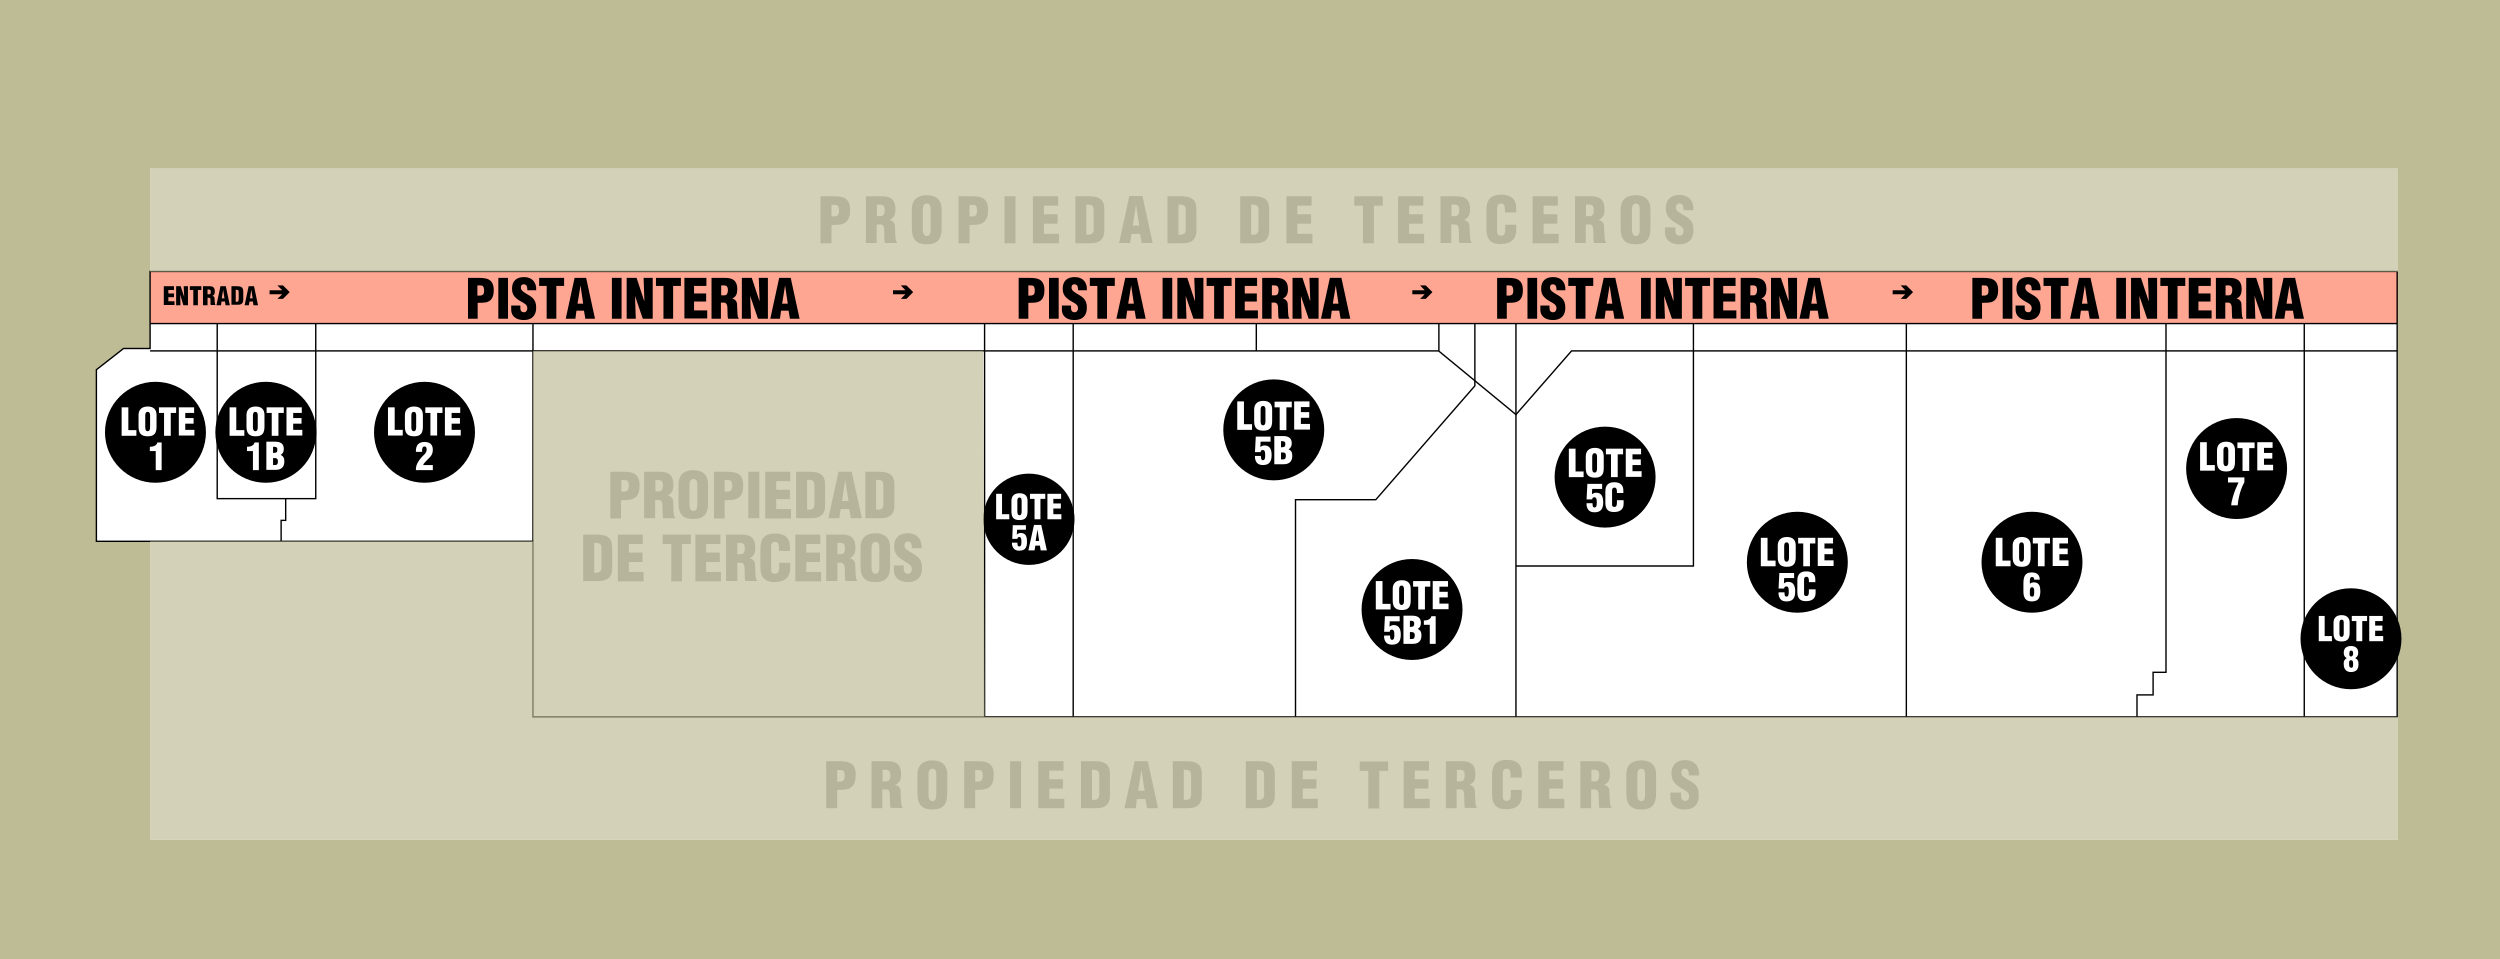
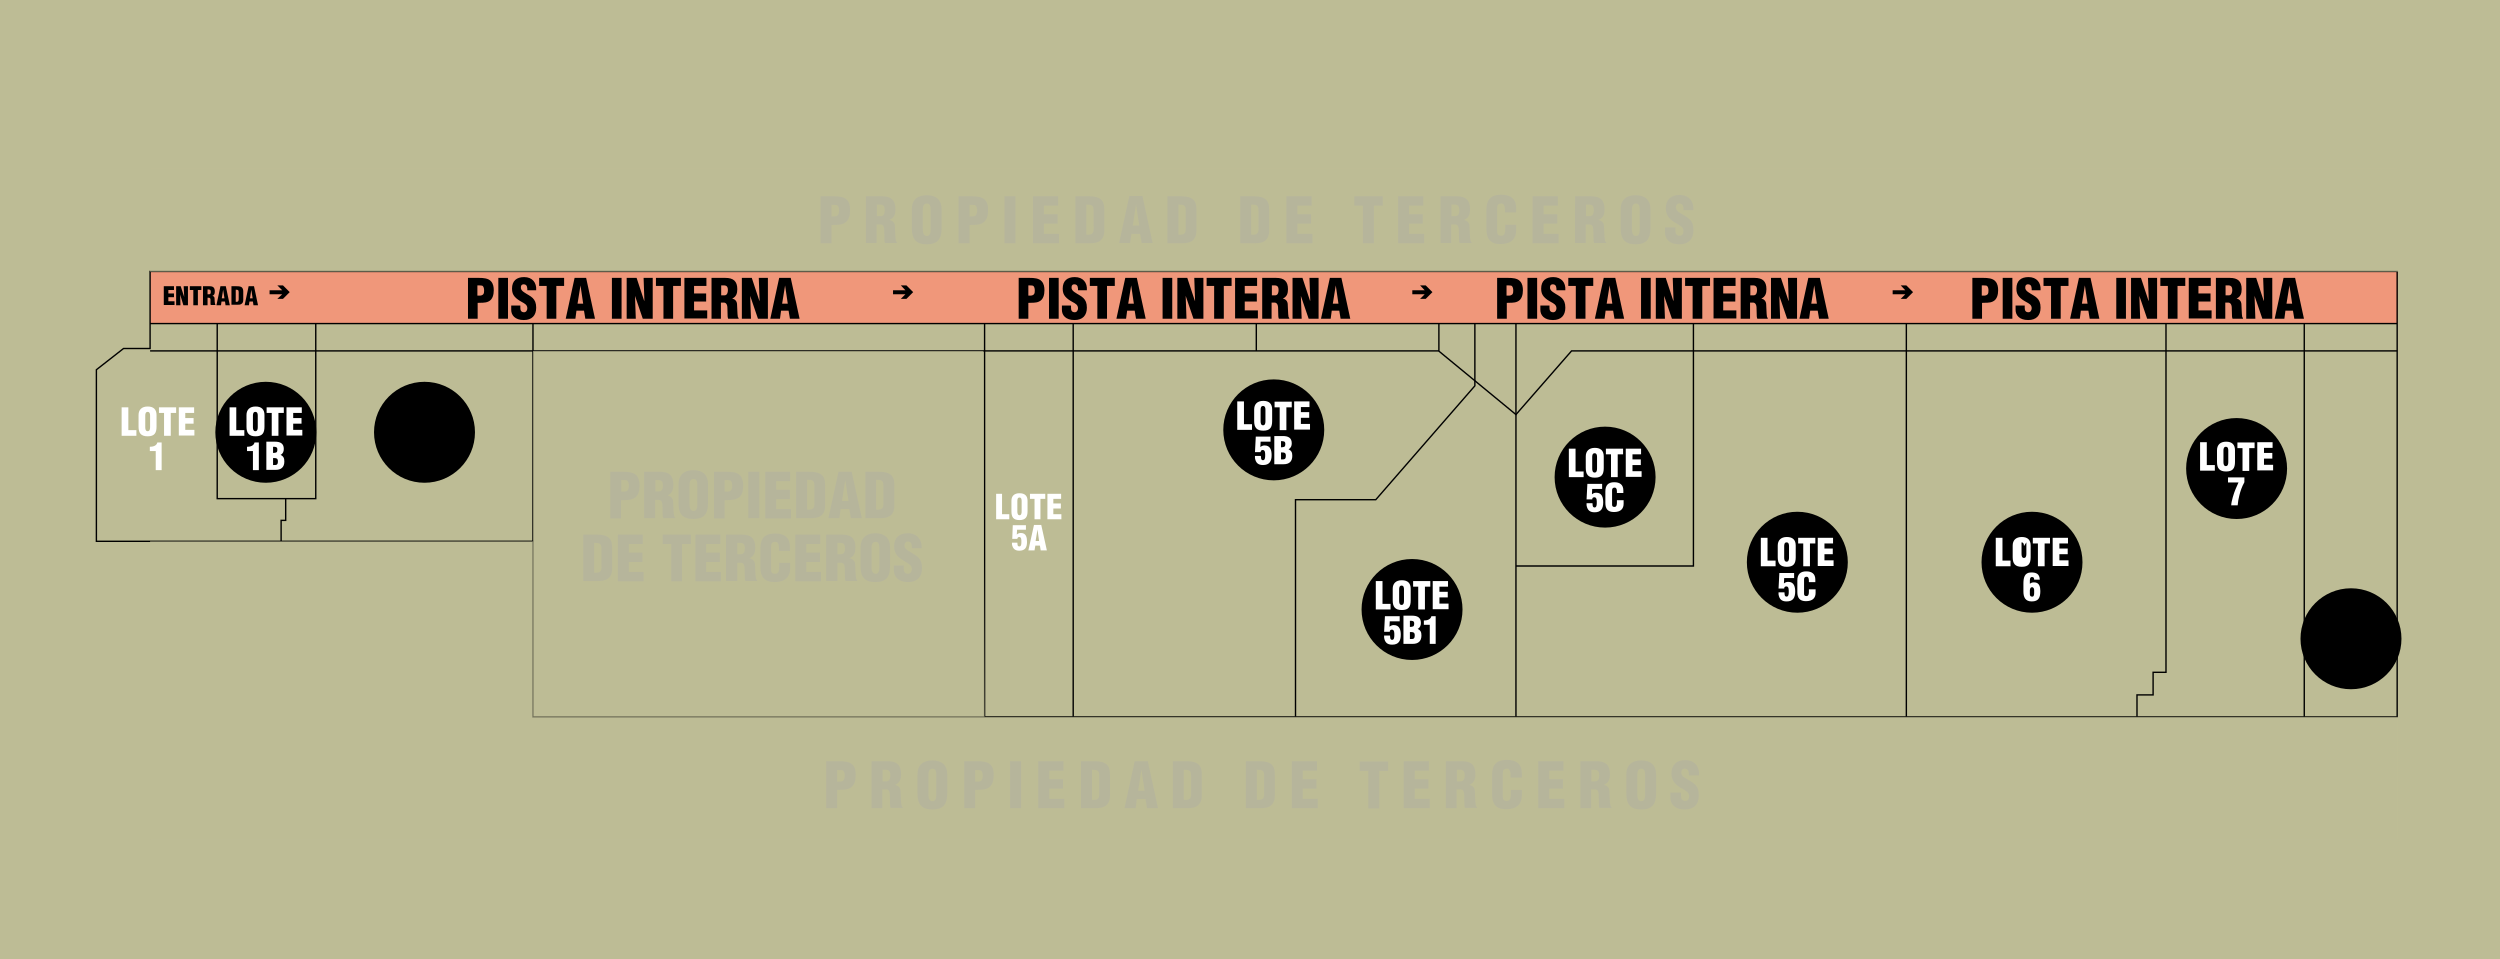
<svg xmlns="http://www.w3.org/2000/svg" xml:space="preserve" id="Capa_1" x="0" y="0" style="enable-background:new 0 0 931.1 357.2" version="1.1" viewBox="0 0 931.1 357.2">
  <style>.st1{fill:#fff}.st4{fill:none;stroke:#000;stroke-width:.525;stroke-miterlimit:10}.st5{opacity:.67;fill:#bdbc95}</style>
  <path d="M0 0h931.1v357.2H0z" style="fill:#bdbc95" />
-   <path d="M55.9 62.8v67H46l-10.1 7.9v63.9h20v111.2h837.2v-250z" class="st1" />
  <path d="M55.9 101.1h837.2v19.3H55.9z" style="opacity:.77;fill:#ff8c72" />
  <path d="M305.6 90.5V73.1h4.9c1.6 0 3.9.1 5 1.4 1 1.1 1.1 2.4 1.1 3.8 0 1.9-.4 4-2.3 4.9-1.4.7-3.1.5-4.6.6v6.8h-4.1zm4.1-9.9c.8 0 1.7.1 2.3-.4.4-.5.5-1.2.5-1.8 0-.7-.1-1.7-.8-2-.4-.1-1-.1-1.6-.1h-.4v4.3zm16.9 9.9h-4.1V73.1h6c3.4 0 5 1.4 5 4.8 0 1.9-.4 3.2-2.2 4 1.1.3 2 1 2 2.3.1 1.4.1 4.4.4 5.5.1.2.2.4.4.6v.2h-4.5c-.1-.3-.2-.7-.2-1-.1-1.5 0-3-.1-4.1-.1-1.1-.4-1.8-1.4-1.8h-1.4v6.9zm0-10h1.4c1.2 0 1.5-1.1 1.5-2.2 0-2.1-.9-2.2-2.9-2.1v4.3zm24.1 4.5c0 3.9-1.4 6-5.5 6s-5.6-2-5.6-6v-7.1c0-3.4 2-5.2 5.6-5.2 3.6 0 5.5 1.9 5.5 5.2V85zm-4.1-6.8c0-1.1-.1-2.4-1.4-2.4-1.3 0-1.5 1.3-1.5 2.4v7.2c0 1 .2 2.5 1.5 2.5s1.4-1.5 1.4-2.5v-7.2zM357 90.5V73.1h4.9c1.6 0 3.9.1 5 1.4 1 1.1 1.1 2.4 1.1 3.8 0 1.9-.4 4-2.3 4.9-1.4.7-3.1.5-4.6.6v6.8H357zm4.1-9.9c.8 0 1.7.1 2.3-.4.4-.5.5-1.2.5-1.8 0-.7-.1-1.7-.8-2-.4-.1-1-.1-1.6-.1h-.4v4.3zm13 9.9V73.1h4.1v17.5h-4.1zm10.6 0V73.1h9.4v3.5h-5.3v3.2h5.1v3.5h-5.1v3.8h5.6v3.5h-9.7zm15.8 0V73.1h4.4c1.5 0 3.3 0 4.6.8 1.6.9 1.8 2.6 1.8 4.3V86c0 1.7-.6 3-1.7 3.8-1.1.7-2.4.8-3.6.8h-5.5zm4.1-3.1c2.7.2 2.8-.9 2.7-3.3v-5.7c0-2-.7-2.2-2.7-2.2v11.2zm12.2 3.1 3.8-17.5h4.9l3.8 17.5h-4.1l-.6-3.4h-3.2l-.5 3.4h-4.1zm6.3-14.3-1.2 7.8h2.4l-1.2-7.8zm11.7 14.3V73.1h4.4c1.5 0 3.3 0 4.6.8 1.6.9 1.8 2.6 1.8 4.3V86c0 1.7-.6 3-1.7 3.8-1.1.7-2.4.8-3.6.8h-5.5zm4.1-3.1c2.7.2 2.8-.9 2.7-3.3v-5.7c0-2-.7-2.2-2.7-2.2v11.2zm23 3.1V73.1h4.4c1.5 0 3.3 0 4.6.8 1.6.9 1.8 2.6 1.8 4.3V86c0 1.7-.6 3-1.7 3.8-1.1.7-2.4.8-3.6.8h-5.5zm4.1-3.1c2.7.2 2.8-.9 2.7-3.3v-5.7c0-2-.7-2.2-2.7-2.2v11.2zm13.1 3.1V73.1h9.4v3.5h-5.3v3.2h5.1v3.5h-5.1v3.8h5.6v3.5h-9.7zm25.2-17.4H515v3.5h-3.3v14h-4.1v-14h-3.2v-3.5zm16.4 17.4V73.1h9.4v3.5h-5.3v3.2h5.1v3.5h-5.1v3.8h5.6v3.5h-9.7zm19.9 0h-4.1V73.1h6c3.4 0 5 1.4 5 4.8 0 1.9-.4 3.2-2.2 4 1.1.3 2 1 2 2.3.1 1.4.1 4.4.4 5.5.1.2.2.4.4.6v.2h-4.5c-.1-.3-.2-.7-.2-1-.1-1.5 0-3-.1-4.1-.1-1.1-.4-1.8-1.4-1.8h-1.4v6.9zm0-10h1.4c1.2 0 1.5-1.1 1.5-2.2 0-2.1-.9-2.2-2.9-2.1v4.3zm19.9-1.3v-1.1c0-1.5-.5-2.3-1.3-2.3-1.3 0-1.6.7-1.6 1.8v8.6c0 1 .4 1.6 1.5 1.6 1.4 0 1.5-1.4 1.5-2.5v-1.6h4.1v2.1c0 3-1.7 5.1-5.9 5.1-3.8 0-5.2-2-5.2-5.6v-7.2c0-3.8 1.7-5.6 5.5-5.6 3.5 0 5.6 1.5 5.6 5.1v1.5h-4.2zm10.3 11.3V73.1h9.4v3.5h-5.3v3.2h5.1v3.5h-5.1v3.8h5.6v3.5h-9.7zm19.9 0h-4.1V73.1h6c3.4 0 5 1.4 5 4.8 0 1.9-.4 3.2-2.2 4 1.1.3 2 1 2 2.3.1 1.4.1 4.4.4 5.5.1.2.2.4.4.6v.2h-4.5c-.1-.3-.2-.7-.2-1-.1-1.5 0-3-.1-4.1-.1-1.1-.4-1.8-1.4-1.8h-1.4v6.9zm0-10h1.4c1.2 0 1.5-1.1 1.5-2.2 0-2.1-.9-2.2-2.9-2.1v4.3zm24 4.5c0 3.9-1.4 6-5.5 6s-5.6-2-5.6-6v-7.1c0-3.4 2-5.2 5.6-5.2 3.6 0 5.5 1.9 5.5 5.2V85zm-4-6.8c0-1.1-.1-2.4-1.4-2.4-1.3 0-1.5 1.3-1.5 2.4v7.2c0 1 .2 2.5 1.5 2.5s1.4-1.5 1.4-2.5v-7.2zm13.3 6.5v1.2c0 1 .3 1.9 1.6 1.9 1 0 1.4-.9 1.4-1.7 0-1.5-1.2-2-2.3-2.7-1.3-.7-2.3-1.4-3.1-2.3-.7-.9-1.2-2-1.2-3.5 0-3.3 2-5 5.1-5 3.6 0 5.4 2.4 5.2 5.7H627c0-1 0-2.4-1.4-2.5-.8-.1-1.3.4-1.4 1.2-.1 1 .4 1.6 1.2 2.1 1.5 1 2.9 1.6 3.8 2.5 1 .9 1.5 2 1.5 4.2 0 3.4-1.9 5.2-5.3 5.2-3.7 0-5.3-2.1-5.3-4.4v-1.9h3.9zM307.7 301v-17.5h4.9c1.6 0 3.9.1 5 1.4 1 1.1 1.1 2.4 1.1 3.8 0 1.9-.4 4-2.3 4.9-1.4.7-3.1.5-4.6.6v6.8h-4.1zm4.1-9.9c.8 0 1.7.1 2.3-.4.4-.5.5-1.2.5-1.8 0-.7-.1-1.7-.8-2-.4-.1-1-.1-1.6-.1h-.4v4.3zm16.9 9.9h-4.1v-17.5h6c3.4 0 5 1.4 5 4.8 0 1.9-.4 3.2-2.2 4 1.1.3 2 1 2 2.3.1 1.4.1 4.4.4 5.5.1.2.2.4.4.6v.2h-4.5c-.1-.3-.2-.7-.2-1-.1-1.5 0-3-.1-4.1s-.4-1.8-1.4-1.8h-1.4v7zm0-10h1.4c1.2 0 1.5-1.1 1.5-2.2 0-2.1-.9-2.2-2.9-2.1v4.3zm24.1 4.5c0 3.9-1.4 6-5.5 6s-5.6-2-5.6-6v-7.1c0-3.4 2-5.2 5.6-5.2 3.6 0 5.5 1.9 5.5 5.2v7.1zm-4.1-6.8c0-1.1-.1-2.4-1.4-2.4-1.3 0-1.5 1.3-1.5 2.4v7.2c0 1 .2 2.5 1.5 2.5s1.4-1.5 1.4-2.5v-7.2zm10.4 12.3v-17.5h4.9c1.6 0 3.9.1 5 1.4 1 1.1 1.1 2.4 1.1 3.8 0 1.9-.4 4-2.3 4.9-1.4.7-3.1.5-4.6.6v6.8h-4.1zm4.1-9.9c.8 0 1.7.1 2.3-.4.4-.5.5-1.2.5-1.8 0-.7-.1-1.7-.8-2-.4-.1-1-.1-1.6-.1h-.4v4.3zm13 9.9v-17.5h4.1V301h-4.1zm10.5 0v-17.5h9.4v3.5h-5.3v3.2h5.1v3.5h-5.1v3.8h5.6v3.5h-9.7zm15.9 0v-17.5h4.4c1.5 0 3.3 0 4.6.8 1.6.9 1.8 2.6 1.8 4.3v7.8c0 1.7-.6 3-1.7 3.8-1.1.7-2.4.8-3.6.8h-5.5zm4.1-3.1c2.7.2 2.8-.9 2.7-3.3v-5.7c0-2-.7-2.2-2.7-2.2v11.2zm12.1 3.1 3.8-17.5h4.9l3.8 17.5h-4.1l-.6-3.4h-3.2l-.4 3.4h-4.2zm6.3-14.3-1.2 7.8h2.4l-1.2-7.8zm11.7 14.3v-17.5h4.4c1.5 0 3.3 0 4.6.8 1.6.9 1.8 2.6 1.8 4.3v7.8c0 1.7-.6 3-1.7 3.8-1.1.7-2.4.8-3.6.8h-5.5zm4.1-3.1c2.7.2 2.8-.9 2.7-3.3v-5.7c0-2-.7-2.2-2.7-2.2v11.2zM464 301v-17.5h4.4c1.5 0 3.3 0 4.6.8 1.6.9 1.8 2.6 1.8 4.3v7.8c0 1.7-.6 3-1.7 3.8-1.1.7-2.4.8-3.6.8H464zm4.1-3.1c2.7.2 2.8-.9 2.7-3.3v-5.7c0-2-.7-2.2-2.7-2.2v11.2zm13 3.1v-17.5h9.4v3.5h-5.3v3.2h5.1v3.5h-5.1v3.8h5.6v3.5h-9.7zm25.3-17.4H517v3.5h-3.3v14h-4.1v-14h-3.2v-3.5zm16.4 17.4v-17.5h9.4v3.5h-5.3v3.2h5.1v3.5h-5.1v3.8h5.6v3.5h-9.7zm19.8 0h-4.1v-17.5h6c3.4 0 5 1.4 5 4.8 0 1.9-.4 3.2-2.2 4 1.1.3 2 1 2 2.3.1 1.4.1 4.4.4 5.5.1.2.2.4.4.6v.2h-4.5c-.1-.3-.2-.7-.2-1-.1-1.5 0-3-.1-4.1-.1-1.1-.4-1.8-1.4-1.8h-1.4v7zm0-10h1.4c1.2 0 1.5-1.1 1.5-2.2 0-2.1-.9-2.2-2.9-2.1v4.3zm20-1.3v-1.1c0-1.5-.5-2.3-1.3-2.3-1.3 0-1.6.7-1.6 1.8v8.6c0 1 .4 1.6 1.5 1.6 1.4 0 1.5-1.4 1.5-2.5v-1.6h4.1v2.1c0 3-1.7 5.1-5.9 5.1-3.8 0-5.2-2-5.2-5.6v-7.2c0-3.8 1.7-5.6 5.5-5.6 3.5 0 5.6 1.5 5.6 5.1v1.5h-4.2zm10.3 11.3v-17.5h9.4v3.5H577v3.2h5.1v3.5H577v3.8h5.6v3.5h-9.7zm19.8 0h-4.1v-17.5h6c3.4 0 5 1.4 5 4.8 0 1.9-.4 3.2-2.2 4 1.1.3 2 1 2 2.3.1 1.4.1 4.4.4 5.5.1.2.2.4.4.6v.2h-4.5c-.1-.3-.2-.7-.2-1-.1-1.5 0-3-.1-4.1-.1-1.1-.4-1.8-1.4-1.8h-1.4v7zm0-10h1.4c1.2 0 1.5-1.1 1.5-2.2 0-2.1-.9-2.2-2.9-2.1v4.3zm24.1 4.5c0 3.9-1.4 6-5.5 6s-5.6-2-5.6-6v-7.1c0-3.4 2-5.2 5.6-5.2s5.5 1.9 5.5 5.2v7.1zm-4.1-6.8c0-1.1-.1-2.4-1.4-2.4-1.3 0-1.5 1.3-1.5 2.4v7.2c0 1 .2 2.5 1.5 2.5s1.4-1.5 1.4-2.5v-7.2zm13.4 6.5v1.2c0 1 .3 1.9 1.6 1.9 1 0 1.4-.9 1.4-1.7 0-1.5-1.2-2-2.3-2.7-1.3-.7-2.3-1.4-3.1-2.3-.7-.9-1.2-2-1.2-3.5 0-3.3 2-5 5.1-5 3.6 0 5.4 2.4 5.2 5.7H629c0-1 0-2.4-1.4-2.5-.8-.1-1.3.4-1.4 1.2-.1 1 .4 1.6 1.2 2.1 1.5 1 2.9 1.6 3.8 2.5 1 .9 1.5 2 1.5 4.2 0 3.4-1.9 5.2-5.3 5.2-3.7 0-5.3-2.1-5.3-4.4v-1.9h4zM227.3 193v-17.3h4.8c1.6 0 3.8.1 5 1.4.9 1.1 1.1 2.4 1.1 3.8 0 1.9-.4 4-2.3 4.8-1.4.7-3.1.5-4.6.6v6.8h-4zm4.1-9.9c.8 0 1.6.1 2.3-.4.4-.5.5-1.2.5-1.8 0-.7-.1-1.7-.8-2-.4-.1-.9-.1-1.6-.1h-.4v4.3zM244 193h-4.1v-17.3h5.9c3.3 0 5 1.3 5 4.8 0 1.8-.4 3.2-2.1 4 1.1.3 1.9 1 2 2.2.1 1.4.1 4.4.4 5.5.1.2.2.4.4.6v.2H247c-.1-.3-.2-.6-.2-1-.1-1.5 0-3-.1-4-.1-1.1-.4-1.8-1.4-1.8H244v6.8zm0-10h1.4c1.2 0 1.5-1.1 1.5-2.1 0-2.1-.9-2.2-2.8-2.1v4.2zm19.7 4.4c0 3.9-1.4 5.9-5.5 5.9s-5.5-2-5.5-5.9v-7.1c0-3.3 2-5.2 5.5-5.2 3.6 0 5.5 1.8 5.5 5.2v7.1zm-4-6.7c0-1.1-.1-2.3-1.4-2.3-1.3 0-1.5 1.3-1.5 2.3v7.1c0 1 .2 2.5 1.5 2.5s1.4-1.5 1.4-2.5v-7.1zm6.2 12.3v-17.3h4.8c1.6 0 3.8.1 5 1.4.9 1.1 1.1 2.4 1.1 3.8 0 1.9-.4 4-2.3 4.8-1.4.7-3.1.5-4.6.6v6.8h-4zm4-9.9c.8 0 1.6.1 2.3-.4.4-.5.5-1.2.5-1.8 0-.7-.1-1.7-.8-2-.4-.1-.9-.1-1.6-.1h-.4v4.3zm8.8 9.9v-17.3h4.1V193h-4.1zm6.3 0v-17.3h9.3v3.5h-5.2v3.2h5.1v3.5h-5.1v3.7h5.5v3.5H285zm11.5 0v-17.3h4.4c1.5 0 3.3 0 4.6.8 1.6.9 1.8 2.6 1.8 4.3v7.7c0 1.7-.6 3-1.7 3.7-1.1.7-2.4.8-3.6.8h-5.5zm4.1-3.2c2.7.2 2.8-.9 2.7-3.2v-5.7c0-2-.7-2.2-2.7-2.2v11.1zm7.9 3.2 3.8-17.3h4.9L321 193h-4.1l-.6-3.4h-3.2l-.5 3.4h-4.1zm6.3-14.2-1.2 7.8h2.4l-1.2-7.8zm7.5 14.2v-17.3h4.4c1.5 0 3.3 0 4.6.8 1.6.9 1.8 2.6 1.8 4.3v7.7c0 1.7-.6 3-1.7 3.7-1.1.7-2.4.8-3.6.8h-5.5zm4-3.2c2.7.2 2.8-.9 2.7-3.2v-5.7c0-2-.7-2.2-2.7-2.2v11.1zm-109.1 26.6v-17.3h4.4c1.5 0 3.3 0 4.6.8 1.6.9 1.8 2.6 1.8 4.3v7.7c0 1.7-.6 3-1.7 3.7-1.1.7-2.4.8-3.6.8h-5.5zm4.1-3.1c2.7.2 2.8-.9 2.7-3.2v-5.7c0-2-.7-2.2-2.7-2.2v11.1zm8.8 3.1v-17.3h9.3v3.5h-5.2v3.2h5.1v3.5h-5.1v3.7h5.5v3.5h-9.6zm16.7-17.3h10.5v3.5H254v13.9h-4v-13.9h-3.2v-3.5zm12.2 17.3v-17.3h9.3v3.5H263v3.2h5.1v3.5H263v3.7h5.5v3.5H259zm15.5 0h-4.1v-17.3h5.9c3.3 0 5 1.3 5 4.8 0 1.8-.4 3.2-2.1 4 1.1.3 1.9 1 2 2.2.1 1.4.1 4.4.4 5.5.1.2.2.4.4.6v.2h-4.4c-.1-.3-.2-.6-.2-1-.1-1.5 0-3-.1-4-.1-1.1-.4-1.8-1.4-1.8h-1.3v6.8zm0-10h1.4c1.2 0 1.5-1.1 1.5-2.1 0-2.1-.9-2.2-2.8-2.1v4.2zm15.6-1.3V204c0-1.5-.5-2.2-1.3-2.2-1.3 0-1.6.7-1.6 1.8v8.6c0 1 .4 1.5 1.5 1.5 1.4 0 1.5-1.4 1.5-2.5v-1.6h4.1v2.1c0 3-1.7 5.1-5.9 5.1-3.7 0-5.2-2-5.2-5.5v-7.1c0-3.8 1.7-5.5 5.5-5.5 3.5 0 5.5 1.5 5.5 5v1.5h-4.1zm6.1 11.3v-17.3h9.3v3.5h-5.2v3.2h5.1v3.5h-5.1v3.7h5.5v3.5h-9.6zm15.6 0h-4.1v-17.3h5.9c3.3 0 5 1.3 5 4.8 0 1.8-.4 3.2-2.1 4 1.1.3 1.9 1 2 2.2.1 1.4.1 4.4.4 5.5.1.2.2.4.4.6v.2h-4.4c-.1-.3-.2-.6-.2-1-.1-1.5 0-3-.1-4-.1-1.1-.4-1.8-1.4-1.8h-1.3v6.8zm0-10h1.4c1.2 0 1.5-1.1 1.5-2.1 0-2.1-.9-2.2-2.8-2.1v4.2zm19.7 4.5c0 3.9-1.4 5.9-5.5 5.9s-5.5-2-5.5-5.9v-7.1c0-3.3 2-5.2 5.5-5.2s5.5 1.8 5.5 5.2v7.1zm-4-6.8c0-1.1-.1-2.3-1.4-2.3-1.3 0-1.5 1.3-1.5 2.3v7.1c0 1 .2 2.5 1.5 2.5s1.4-1.5 1.4-2.5v-7.1zm9.1 6.5v1.2c0 1 .3 1.9 1.6 1.9.9 0 1.4-.9 1.4-1.7 0-1.5-1.2-2-2.3-2.7-1.2-.7-2.3-1.4-3.1-2.3-.7-.9-1.2-1.9-1.2-3.5 0-3.3 2-4.9 5.1-4.9 3.5 0 5.3 2.4 5.2 5.6h-3.7c0-1 0-2.4-1.3-2.5-.8-.1-1.3.4-1.4 1.2-.1 1 .4 1.6 1.2 2.1 1.5 1 2.8 1.6 3.8 2.5.9.9 1.5 2 1.5 4.1 0 3.3-1.8 5.2-5.2 5.2-3.7 0-5.3-2.1-5.3-4.4v-1.8h3.7z" style="fill:#a8a8a8" />
  <path d="M61 113.7v-7.1h3.8v1.4h-2.1v1.3h2.1v1.4h-2.1v1.5H65v1.4h-4zm6.1-4 .1 4h-1.6v-7.1h1.7l1.3 4-.2-4H70v7.1h-1.7l-1.2-4zm3.6-3.1H75v1.4h-1.3v5.7H72V108h-1.3v-1.4zm6.6 7.1h-1.7v-7.1H78c1.4 0 2 .5 2 2 0 .8-.2 1.3-.9 1.6.5.1.8.4.8.9 0 .6.1 1.8.2 2.2 0 .1.1.2.2.2v.1h-1.8c0-.1-.1-.3-.1-.4v-1.6c0-.4-.2-.7-.6-.7h-.5v2.8zm0-4.1h.6c.5 0 .6-.4.6-.9 0-.8-.3-.9-1.2-.9v1.8zm3.3 4.1 1.5-7.1h2l1.5 7.1H84l-.2-1.4h-1.3l-.2 1.4h-1.7zm2.5-5.8-.5 3.2h1l-.5-3.2zm3.1 5.8v-7.1H88c.6 0 1.3 0 1.9.3.6.4.7 1.1.7 1.7v3.1c0 .7-.2 1.2-.7 1.5-.4.3-1 .3-1.5.3h-2.2zm1.6-1.3c1.1.1 1.1-.4 1.1-1.3v-2.3c0-.8-.3-.9-1.1-.9v4.5zm3.3 1.3 1.5-7.1h2l1.5 7.1h-1.7l-.2-1.4h-1.3l-.2 1.4h-1.6zm2.5-5.8-.5 3.2h1l-.5-3.2zm80.7 10.8v-15.2h4.2c1.4 0 3.4.1 4.4 1.3.8.9 1 2.1 1 3.3 0 1.6-.4 3.5-2 4.2-1.2.6-2.7.4-4 .5v5.9h-3.6zm3.6-8.6c.7 0 1.4.1 2-.4.4-.4.4-1 .4-1.5 0-.6-.1-1.5-.7-1.8-.3-.1-.8-.1-1.4-.1h-.4v3.8zm7.7 8.6v-15.2h3.6v15.2h-3.6zm8.2-5.1v1.1c0 .9.3 1.6 1.4 1.6.8 0 1.2-.8 1.2-1.5 0-1.3-1.1-1.8-2-2.3-1.1-.6-2-1.2-2.7-2-.7-.8-1-1.7-1-3 0-2.9 1.7-4.3 4.5-4.3 3.1 0 4.7 2.1 4.5 4.9h-3.3c0-.9 0-2.1-1.2-2.2-.7-.1-1.2.3-1.2 1-.1.9.4 1.4 1.1 1.9 1.3.9 2.5 1.4 3.3 2.2.8.8 1.3 1.8 1.3 3.6 0 2.9-1.6 4.6-4.6 4.6-3.3 0-4.7-1.8-4.7-3.8v-1.6h3.4zm7-10.1h9.3v3h-2.9v12.2h-3.6v-12.2h-2.8v-3zm9.9 15.2 3.3-15.2h4.3l3.3 15.2H218l-.5-3h-2.8l-.4 3h-3.6zm5.5-12.4-1.1 6.8h2.1l-1-6.8zm11.7 12.4v-15.2h3.6v15.2h-3.6zm8.6-8.5.3 8.5h-3.4v-15.2h3.7l2.8 8.5h.1l-.3-8.5h3.4v15.2h-3.7l-2.9-8.5zm7.8-6.7h9.3v3h-2.9v12.2h-3.6v-12.2h-2.8v-3zm10.6 15.2v-15.2h8.2v3h-4.6v2.8h4.5v3h-4.5v3.3h4.9v3h-8.5zm13.7 0H265v-15.2h5.2c2.9 0 4.4 1.2 4.4 4.2 0 1.6-.4 2.8-1.9 3.5 1 .2 1.7.9 1.8 2 .1 1.2.1 3.8.3 4.8.1.2.2.4.3.5v.2h-3.9c-.1-.3-.2-.6-.2-.9-.1-1.3 0-2.6-.1-3.5-.1-.9-.4-1.5-1.2-1.6h-1.2v6zm0-8.7h1.2c1 0 1.3-1 1.3-1.9 0-1.8-.8-1.9-2.5-1.8v3.7zm10.8.2.3 8.5h-3.4v-15.2h3.7l2.8 8.5h.1l-.3-8.5h3.4v15.2h-3.7l-2.9-8.5zm7.5 8.5 3.3-15.2h4.3l3.3 15.2h-3.6l-.5-3h-2.8l-.4 3h-3.6zm5.5-12.4-1.1 6.8h2.1l-1-6.8zm87 12.4v-15.2h4.2c1.4 0 3.4.1 4.4 1.3.8.9 1 2.1 1 3.3 0 1.6-.4 3.5-2 4.2-1.2.6-2.7.4-4 .5v5.9h-3.6zm3.6-8.6c.7 0 1.4.1 2-.4.4-.4.4-1 .4-1.5 0-.6-.1-1.5-.7-1.8-.3-.1-.8-.1-1.4-.1h-.3v3.8zm7.7 8.6v-15.2h3.6v15.2h-3.6zm8.2-5.1v1.1c0 .9.3 1.6 1.4 1.6.8 0 1.2-.8 1.2-1.5 0-1.3-1.1-1.8-2-2.3-1.1-.6-2-1.2-2.7-2-.7-.8-1-1.7-1-3 0-2.9 1.7-4.3 4.5-4.3 3.1 0 4.7 2.1 4.5 4.9h-3.3c0-.9 0-2.1-1.2-2.2-.7-.1-1.2.3-1.2 1-.1.9.4 1.4 1.1 1.9 1.3.9 2.5 1.4 3.3 2.2.8.8 1.3 1.8 1.3 3.6 0 2.9-1.6 4.6-4.6 4.6-3.3 0-4.7-1.8-4.7-3.8v-1.6h3.4zm7-10.1h9.3v3h-2.9v12.2h-3.6v-12.2h-2.8v-3zm9.9 15.2 3.3-15.2h4.3l3.3 15.2h-3.6l-.5-3h-2.8l-.4 3h-3.6zm5.5-12.4-1.1 6.8h2.1l-1-6.8zm11.7 12.4v-15.2h3.6v15.2H433zm8.6-8.5.3 8.5h-3.4v-15.2h3.7l2.8 8.5h.1l-.3-8.5h3.4v15.2h-3.7l-2.9-8.5zm7.8-6.7h9.3v3h-2.9v12.2h-3.6v-12.2h-2.8v-3zm10.6 15.2v-15.2h8.2v3h-4.6v2.8h4.5v3h-4.5v3.3h4.9v3H460zm13.7 0h-3.6v-15.2h5.2c2.9 0 4.4 1.2 4.4 4.2 0 1.6-.4 2.8-1.9 3.5 1 .2 1.7.9 1.8 2 .1 1.2.1 3.8.3 4.8.1.2.2.4.3.5v.2h-3.9c-.1-.3-.2-.6-.2-.9-.1-1.3 0-2.6-.1-3.5-.1-.9-.4-1.5-1.2-1.6h-1.2v6zm0-8.7h1.2c1 0 1.3-1 1.3-1.9 0-1.8-.8-1.9-2.5-1.8v3.7zm10.8.2.3 8.5h-3.4v-15.2h3.7l2.8 8.5h.1l-.3-8.5h3.4v15.2h-3.7l-2.9-8.5zm7.5 8.5 3.3-15.2h4.3l3.3 15.2h-3.6l-.5-3H496l-.4 3H492zm5.5-12.4-1.1 6.8h2.1l-1-6.8zm60.1 12.4v-15.2h4.2c1.4 0 3.4.1 4.4 1.3.8.9 1 2.1 1 3.3 0 1.6-.4 3.5-2 4.2-1.2.6-2.7.4-4 .5v5.9h-3.6zm3.6-8.6c.7 0 1.4.1 2-.4.4-.4.4-1 .4-1.5 0-.6-.1-1.5-.7-1.8-.3-.1-.8-.1-1.4-.1h-.4v3.8zm7.7 8.6v-15.2h3.6v15.2h-3.6zm8.2-5.1v1.1c0 .9.3 1.6 1.4 1.6.8 0 1.2-.8 1.2-1.5 0-1.3-1.1-1.8-2-2.3-1.1-.6-2-1.2-2.7-2-.7-.8-1-1.7-1-3 0-2.9 1.7-4.3 4.5-4.3 3.1 0 4.7 2.1 4.5 4.9h-3.3c0-.9 0-2.1-1.2-2.2-.7-.1-1.2.3-1.2 1-.1.9.4 1.4 1.1 1.9 1.3.9 2.5 1.4 3.3 2.2.8.8 1.3 1.8 1.3 3.6 0 2.9-1.6 4.6-4.6 4.6-3.3 0-4.7-1.8-4.7-3.8v-1.6h3.4zm7-10.1h9.3v3h-2.9v12.2h-3.6v-12.2h-2.8v-3zm9.9 15.2 3.3-15.2h4.3l3.3 15.2h-3.6l-.5-3H598l-.4 3H594zm5.5-12.4-1.1 6.8h2.1l-1-6.8zm11.7 12.4v-15.2h3.6v15.2h-3.6zm8.6-8.5.3 8.5h-3.4v-15.2h3.7l2.8 8.5h.1l-.3-8.5h3.4v15.2h-3.7l-2.9-8.5zm7.8-6.7h9.3v3H634v12.2h-3.6v-12.2h-2.8v-3zm10.6 15.2v-15.2h8.2v3h-4.6v2.8h4.5v3h-4.5v3.3h4.9v3h-8.5zm13.7 0h-3.6v-15.2h5.2c2.9 0 4.4 1.2 4.4 4.2 0 1.6-.4 2.8-1.9 3.5 1 .2 1.7.9 1.8 2 .1 1.2.1 3.8.3 4.8.1.2.2.4.3.5v.2h-3.9c-.1-.3-.2-.6-.2-.9-.1-1.3 0-2.6-.1-3.5-.1-.9-.4-1.5-1.2-1.6h-1.2v6zm0-8.7h1.2c1 0 1.3-1 1.3-1.9 0-1.8-.8-1.9-2.5-1.8v3.7zm10.8.2.3 8.5h-3.4v-15.2h3.7l2.8 8.5h.1l-.3-8.5h3.4v15.2h-3.7l-2.9-8.5zm7.5 8.5 3.3-15.2h4.3l3.3 15.2h-3.6l-.5-3h-2.8l-.4 3h-3.6zm5.5-12.4-1.1 6.8h2.1l-1-6.8zm58.9 12.4v-15.2h4.2c1.4 0 3.4.1 4.4 1.3.8.9 1 2.1 1 3.3 0 1.6-.4 3.5-2 4.2-1.2.6-2.7.4-4 .5v5.9h-3.6zm3.6-8.6c.7 0 1.4.1 2-.4.4-.4.4-1 .4-1.5 0-.6-.1-1.5-.7-1.8-.3-.1-.8-.1-1.4-.1h-.4v3.8zm7.7 8.6v-15.2h3.6v15.2h-3.6zm8.2-5.1v1.1c0 .9.3 1.6 1.4 1.6.8 0 1.2-.8 1.2-1.5 0-1.3-1.1-1.8-2-2.3-1.1-.6-2-1.2-2.7-2-.7-.8-1-1.7-1-3 0-2.9 1.7-4.3 4.5-4.3 3.1 0 4.7 2.1 4.5 4.9h-3.3c0-.9 0-2.1-1.2-2.2-.7-.1-1.2.3-1.2 1-.1.9.4 1.4 1.1 1.9 1.3.9 2.5 1.4 3.3 2.2.8.8 1.3 1.8 1.3 3.6 0 2.9-1.6 4.6-4.6 4.6-3.3 0-4.7-1.8-4.7-3.8v-1.6h3.4zm7-10.1h9.3v3h-2.9v12.2h-3.6v-12.2h-2.8v-3zm9.9 15.2 3.3-15.2h4.3l3.3 15.2h-3.6l-.5-3H775l-.4 3H771zm5.5-12.4-1.1 6.8h2.1l-1-6.8zm11.7 12.4v-15.2h3.6v15.2h-3.6zm8.6-8.5.3 8.5h-3.4v-15.2h3.7l2.8 8.5h.1l-.3-8.5h3.4v15.2h-3.7l-2.9-8.5zm7.8-6.7h9.3v3H811v12.2h-3.6v-12.2h-2.8v-3zm10.6 15.2v-15.2h8.2v3h-4.6v2.8h4.5v3h-4.5v3.3h4.9v3h-8.5zm13.7 0h-3.6v-15.2h5.2c2.9 0 4.4 1.2 4.4 4.2 0 1.6-.4 2.8-1.9 3.5 1 .2 1.7.9 1.8 2 .1 1.2.1 3.8.3 4.8.1.2.2.4.3.5v.2h-3.9c-.1-.3-.2-.6-.2-.9-.1-1.3 0-2.6-.1-3.5-.1-.9-.4-1.5-1.2-1.6h-1.2v6zm0-8.7h1.2c1 0 1.3-1 1.3-1.9 0-1.8-.8-1.9-2.5-1.8v3.7zm10.8.2.3 8.5h-3.4v-15.2h3.7l2.8 8.5h.1l-.3-8.5h3.4v15.2h-3.7l-2.9-8.5zm7.5 8.5 3.3-15.2h4.3l3.3 15.2h-3.6l-.5-3h-2.8l-.4 3h-3.6zm5.5-12.4-1.1 6.8h2.1l-1-6.8z" />
  <path d="M35.9 201.6v-63.9l10.1-7.9h9.9v-28.7h836.9V267H198.5v-65.4zm20-81.1h836.9m-836.9 0h836.9" class="st4" />
  <path d="M80.9 120.5v65.2h36.7v-65.2m80.9 81.1v-81.1m168.2 0V267m33 0V120.5m164.9 0V267m66.1-146.5v90.3h-66.1M710 120.5V267m96.7-146.5v129.9h-4.8v8.4h-6v8.2" class="st4" />
  <path d="M55.9 130.7h479.9l28.8 23.7 20.7-23.7h307.5m-34.6-10.2V267M467.9 120.5v10.2m68-10.2v10.2" class="st4" />
  <path d="M549.3 120.5v23.2l-36.9 42.4h-29.9V267m-376.1-81.3v8.1h-1.7v7.8" class="st4" />
  <path d="M105.4 106.3h-2.1l1.8 1.8h-4.7v1.5h4.7l-1.8 1.7h2.1l2.5-2.5zm232.2 0h-2.1l1.7 1.8h-4.6v1.5h4.6l-1.7 1.7h2.1l2.5-2.5zm193.4 0h-2.1l1.7 1.8H526v1.5h4.6l-1.7 1.7h2.1l2.5-2.5zm179 0h-2.1l1.7 1.8h-4.7v1.5h4.7l-1.7 1.7h2.1l2.5-2.5z" />
-   <circle cx="57.9" cy="161" r="18.8" />
  <path d="M45.3 162.3v-10.6h2.5v8.5h3v2.1h-5.5zm13-3.4c0 2.4-.8 3.6-3.3 3.6s-3.4-1.2-3.4-3.6v-4.3c0-2 1.2-3.2 3.4-3.2s3.3 1.1 3.3 3.2v4.3zm-2.4-4.1c0-.6-.1-1.4-.9-1.4s-.9.8-.9 1.4v4.3c0 .6.1 1.5.9 1.5s.9-.9.9-1.5v-4.3zm3.3-3.1h6.4v2.1h-2v8.5h-2.5v-8.5h-1.9v-2.1zm7.4 10.6v-10.6h5.7v2.1H69v1.9h3.1v2.1H69v2.3h3.4v2.1h-5.8zM58 168h-2.2v-1.6c1.1 0 2.5-.3 2.8-1.6h1.6v10.3H58V168z" class="st1" />
  <circle cx="99" cy="161" r="18.8" />
  <path d="M85.5 162.3v-10.6H88v8.5h3v2.1h-5.5zm13-3.4c0 2.4-.8 3.6-3.3 3.6s-3.4-1.2-3.4-3.6v-4.3c0-2 1.2-3.2 3.4-3.2s3.3 1.1 3.3 3.2v4.3zm-2.5-4.1c0-.6-.1-1.4-.9-1.4s-.9.8-.9 1.4v4.3c0 .6.1 1.5.9 1.5s.9-.9.9-1.5v-4.3zm3.3-3.1h6.4v2.1h-2v8.5h-2.5v-8.5h-1.9v-2.1zm7.4 10.6v-10.6h5.7v2.1h-3.2v1.9h3.1v2.1h-3.1v2.3h3.4v2.1h-5.9zM94.2 168H92v-1.6c1.1 0 2.5-.3 2.8-1.6h1.6v10.3h-2.2V168zm5 7.1v-10.6h3.2c1.9 0 3.3.6 3.3 2.7 0 .9-.3 1.8-1.2 2.2 1.1.6 1.4 1.2 1.4 2.5 0 2.1-1.2 3.1-3.2 3.1h-3.5zm2.5-6.4c1.1-.1 1.6 0 1.6-1.3 0-1-.7-1-1.6-1v2.3zm0 4.5c1.2 0 1.8.1 1.8-1.4 0-1.2-.7-1.2-1.8-1.2v2.6z" class="st1" />
  <circle cx="158.1" cy="161" r="18.8" />
-   <path d="M144.5 162.3v-10.6h2.5v8.4h3v2.1h-5.5zm13-3.4c0 2.4-.8 3.6-3.3 3.6s-3.4-1.2-3.4-3.6v-4.3c0-2 1.2-3.2 3.4-3.2s3.3 1.1 3.3 3.2v4.3zm-2.5-4.1c0-.6-.1-1.4-.9-1.4s-.9.8-.9 1.4v4.3c0 .6.1 1.5.9 1.5s.9-.9.9-1.5v-4.3zm3.4-3.1h6.4v2.1h-2v8.4h-2.5v-8.4h-1.9v-2.1zm7.3 10.6v-10.6h5.7v2.1h-3.2v1.9h3.1v2.1h-3.1v2.3h3.4v2.1h-5.9zm-10.8 6.1v-.5c0-2.1 1.1-3.3 3.2-3.3 1.9 0 3.1.9 3.1 2.9 0 1.3-.4 2.1-1.3 3l-.9.9c-.4.4-1.3 1.3-1.4 1.8h3.6v1.9h-6.3v-.4c0-1.7 1.1-3.3 2.2-4.5l1.1-1.1c.5-.6.7-1 .7-1.8 0-.5-.2-1.1-.9-1-.7 0-.8 1-.8 1.5v.5h-2.3z" class="st1" />
-   <circle cx="383.2" cy="193.4" r="17" />
  <path d="M371 193.4v-9.5h2.2v7.6h2.7v1.9H371zm11.7-3c0 2.1-.7 3.3-3 3.3s-3-1.1-3-3.3v-3.9c0-1.8 1.1-2.8 3-2.8 2 0 3 1 3 2.8v3.9zm-2.2-3.8c0-.6-.1-1.3-.8-1.3-.7 0-.8.7-.8 1.3v3.9c0 .5.1 1.4.8 1.4.7 0 .8-.8.8-1.4v-3.9zm3-2.7h5.8v1.9h-1.8v7.6h-2.2v-7.6h-1.7v-1.9zm6.6 9.5v-9.5h5.1v1.9h-2.9v1.7h2.8v1.9h-2.8v2.1h3v1.9h-5.2zm-13.1 7.4.2-5.2h4.9v1.7h-3.3l-.1 1.8c.4-.4.9-.6 1.5-.6 2 0 2.3 1.7 2.3 3.3 0 2.1-.7 3.3-2.9 3.3-1.6 0-2.4-.8-2.7-2.3v-.7h2c.1.5-.1 1.4.7 1.4.8.1.8-1.1.8-1.6 0-.6.1-1.9-.8-1.9-.4 0-.7.3-.7.7H377zm6 4.2 2.1-9.5h2.7l2.1 9.5h-2.3l-.3-1.8h-1.7l-.3 1.8H383zm3.4-7.8-.7 4.3h1.3l-.6-4.3z" class="st1" />
  <circle cx="474.4" cy="160.1" r="18.8" />
  <path d="M460.8 160.1v-10.6h2.5v8.5h3v2.1h-5.5zm13-3.3c0 2.4-.8 3.6-3.3 3.6s-3.4-1.2-3.4-3.6v-4.3c0-2 1.2-3.2 3.4-3.2s3.3 1.1 3.3 3.2v4.3zm-2.5-4.2c0-.6-.1-1.4-.9-1.4s-.9.8-.9 1.4v4.3c0 .6.1 1.5.9 1.5s.9-.9.9-1.5v-4.3zm3.4-3h6.4v2.1h-2v8.5h-2.5v-8.5h-1.9v-2.1zm7.3 10.5v-10.6h5.7v2.1h-3.2v1.9h3.1v2.1h-3.1v2.3h3.4v2.1H482zm-14.6 8.3.3-5.8h5.5v1.9h-3.7l-.1 2c.5-.4 1-.6 1.6-.6 2.2 0 2.6 1.9 2.6 3.6 0 2.3-.8 3.7-3.2 3.7-1.8 0-2.7-.8-3-2.6v-.8h2.2c.1.5-.1 1.5.7 1.6.9.1.9-1.2.9-1.7 0-.7.1-2.1-.9-2.1-.5 0-.8.3-.8.8h-2.1zm7.2 4.6v-10.6h3.2c1.9 0 3.3.6 3.3 2.7 0 .9-.3 1.8-1.2 2.2 1.1.6 1.4 1.2 1.4 2.5 0 2.1-1.2 3.1-3.2 3.1h-3.5zm2.5-6.4c1.1-.1 1.6 0 1.6-1.3 0-1-.7-1-1.6-1v2.3zm0 4.5c1.2 0 1.8.1 1.8-1.4 0-1.2-.7-1.2-1.8-1.2v2.6z" class="st1" />
  <circle cx="525.9" cy="227" r="18.8" />
  <path d="M512.4 227v-10.6h2.5v8.5h3v2.1h-5.5zm13-3.4c0 2.4-.8 3.6-3.3 3.6s-3.4-1.2-3.4-3.6v-4.3c0-2 1.2-3.2 3.4-3.2s3.3 1.1 3.3 3.2v4.3zm-2.5-4.1c0-.6-.1-1.4-.9-1.4s-.9.8-.9 1.4v4.3c0 .6.1 1.5.9 1.5s.9-.9.9-1.5v-4.3zm3.4-3.1h6.4v2.1h-2v8.5h-2.5v-8.5h-1.9v-2.1zm7.3 10.6v-10.6h5.7v2.1h-3.2v1.9h3.1v2.1h-3.1v2.3h3.4v2.1h-5.9zm-18.1 8.3.3-5.8h5.5v1.9h-3.7l-.1 2c.5-.4 1-.6 1.6-.6 2.2 0 2.6 1.9 2.6 3.6 0 2.3-.8 3.7-3.2 3.7-1.8 0-2.7-.8-3-2.6v-.8h2.2c.1.5-.1 1.5.7 1.6.9.1.9-1.2.9-1.7 0-.7.1-2.1-.9-2.1-.5 0-.8.3-.8.8h-2.1zm7.2 4.6v-10.6h3.2c1.9 0 3.3.6 3.3 2.7 0 .9-.3 1.8-1.2 2.2 1.1.6 1.4 1.2 1.4 2.5 0 2.1-1.2 3.1-3.2 3.1h-3.5zm2.4-6.4c1.1-.1 1.6 0 1.6-1.3 0-1-.7-1-1.6-1v2.3zm0 4.5c1.2 0 1.8.1 1.8-1.4 0-1.2-.7-1.2-1.8-1.2v2.6zm7.4-5.3h-2.2v-1.6c1.1 0 2.5-.3 2.8-1.6h1.6v10.3h-2.2v-7.1z" class="st1" />
  <circle cx="597.8" cy="177.7" r="18.8" />
  <path d="M584.3 177.7v-10.6h2.5v8.5h3v2.1h-5.5zm13-3.4c0 2.4-.8 3.6-3.3 3.6s-3.4-1.2-3.4-3.6V170c0-2 1.2-3.2 3.4-3.2s3.3 1.1 3.3 3.2v4.3zm-2.5-4.1c0-.6-.1-1.4-.9-1.4s-.9.8-.9 1.4v4.3c0 .6.1 1.5.9 1.5s.9-.9.9-1.5v-4.3zm3.3-3.1h6.4v2.1h-2v8.5H600v-8.5h-1.9v-2.1zm7.4 10.6v-10.6h5.7v2.1H608v1.9h3.1v2.1H608v2.3h3.4v2.1h-5.9zm-14.6 8.3.3-5.8h5.5v1.9H593l-.1 2c.5-.4 1-.6 1.6-.6 2.2 0 2.6 1.9 2.6 3.6 0 2.3-.8 3.7-3.2 3.7-1.8 0-2.7-.8-3-2.6v-.8h2.2c.1.5-.1 1.5.7 1.6.9.1.9-1.2.9-1.7 0-.7.1-2.1-.9-2.1-.5 0-.8.3-.8.8h-2.1zm11.3-2.3v-.7c0-.9-.3-1.4-.8-1.4-.8 0-1 .4-1 1.1v5.2c0 .6.2.9.9.9.8 0 .9-.9.9-1.5v-1h2.5v1.3c0 1.8-1 3.1-3.6 3.1-2.3 0-3.2-1.2-3.2-3.4V183c0-2.3 1.1-3.4 3.3-3.4 2.1 0 3.4.9 3.4 3.1v.9h-2.4z" class="st1" />
  <circle cx="669.4" cy="209.4" r="18.8" />
  <path d="M655.8 210.9v-10.6h2.5v8.5h3v2.1h-5.5zm13-3.4c0 2.4-.8 3.6-3.3 3.6s-3.4-1.2-3.4-3.6v-4.3c0-2 1.2-3.2 3.4-3.2s3.3 1.1 3.3 3.2v4.3zm-2.5-4.1c0-.6-.1-1.4-.9-1.4s-.9.8-.9 1.4v4.3c0 .6.1 1.5.9 1.5s.9-.9.9-1.5v-4.3zm3.4-3.1h6.4v2.1h-2v8.5h-2.5v-8.5h-1.9v-2.1zm7.3 10.6v-10.6h5.7v2.1h-3.2v1.9h3.1v2.1h-3.1v2.3h3.4v2.1H677zm-14.6 8.3.3-5.8h5.5v1.9h-3.7l-.1 2c.5-.4 1-.6 1.6-.6 2.2 0 2.6 1.9 2.6 3.6 0 2.3-.8 3.7-3.2 3.7-1.8 0-2.7-.8-3-2.6v-.8h2.2c.1.5-.1 1.5.7 1.6.9.1.9-1.2.9-1.7 0-.7.1-2.1-.9-2.1-.5 0-.8.3-.8.8h-2.1zm11.3-2.3v-.7c0-.9-.3-1.4-.8-1.4-.8 0-1 .4-1 1.1v5.2c0 .6.2.9.9.9.8 0 .9-.9.9-1.5v-1h2.5v1.3c0 1.8-1 3.1-3.6 3.1-2.3 0-3.2-1.2-3.2-3.4v-4.3c0-2.3 1.1-3.4 3.3-3.4 2.1 0 3.4.9 3.4 3.1v.9h-2.4z" class="st1" />
  <circle cx="756.8" cy="209.4" r="18.8" />
-   <path d="M743.3 210.9v-10.6h2.5v8.5h3v2.1h-5.5zm13-3.4c0 2.4-.8 3.6-3.3 3.6s-3.4-1.2-3.4-3.6v-4.3c0-2 1.2-3.2 3.4-3.2s3.3 1.1 3.3 3.2v4.3zm-2.5-4.1c0-.6-.1-1.4-.9-1.4s-.9.8-.9 1.4v4.3c0 .6.1 1.5.9 1.5s.9-.9.9-1.5v-4.3zm3.3-3.1h6.4v2.1h-2v8.5H759v-8.5h-1.9v-2.1zm7.4 10.6v-10.6h5.7v2.1H767v1.9h3.1v2.1H767v2.3h3.4v2.1h-5.9zm-6.9 5c0-.5-.1-1-.8-1-.9 0-.8 1.2-.8 1.8v.7c.6-.4.9-.5 1.6-.5 1.9 0 2.3 1.6 2.3 3.2 0 2.4-.6 3.9-3.2 3.9-2.4 0-3.1-1.6-3.1-3.7v-2.8c0-2.2.3-4.3 2.9-4.3 2 0 3.1.6 3.2 2.7h-2.1zm0 5v-1.1c0-.5-.2-1.1-.8-1.1-.6 0-.7.5-.8 1.1v1.5c0 .5.2.9.8.9.7.1.8-.7.8-1.3z" class="st1" />
+   <path d="M743.3 210.9v-10.6h2.5v8.5h3v2.1h-5.5zm13-3.4c0 2.4-.8 3.6-3.3 3.6s-3.4-1.2-3.4-3.6v-4.3c0-2 1.2-3.2 3.4-3.2s3.3 1.1 3.3 3.2v4.3zm-2.5-4.1c0-.6-.1-1.4-.9-1.4v4.3c0 .6.1 1.5.9 1.5s.9-.9.9-1.5v-4.3zm3.3-3.1h6.4v2.1h-2v8.5H759v-8.5h-1.9v-2.1zm7.4 10.6v-10.6h5.7v2.1H767v1.9h3.1v2.1H767v2.3h3.4v2.1h-5.9zm-6.9 5c0-.5-.1-1-.8-1-.9 0-.8 1.2-.8 1.8v.7c.6-.4.9-.5 1.6-.5 1.9 0 2.3 1.6 2.3 3.2 0 2.4-.6 3.9-3.2 3.9-2.4 0-3.1-1.6-3.1-3.7v-2.8c0-2.2.3-4.3 2.9-4.3 2 0 3.1.6 3.2 2.7h-2.1zm0 5v-1.1c0-.5-.2-1.1-.8-1.1-.6 0-.7.5-.8 1.1v1.5c0 .5.2.9.8.9.7.1.8-.7.8-1.3z" class="st1" />
  <circle cx="833" cy="174.5" r="18.8" />
  <path d="M819.4 175.3v-10.6h2.5v8.5h3v2.1h-5.5zm13-3.3c0 2.4-.8 3.6-3.3 3.6s-3.4-1.2-3.4-3.6v-4.3c0-2 1.2-3.2 3.4-3.2s3.3 1.1 3.3 3.2v4.3zm-2.5-4.2c0-.6-.1-1.4-.9-1.4s-.9.8-.9 1.4v4.3c0 .6.1 1.5.9 1.5s.9-.9.9-1.5v-4.3zm3.4-3h6.4v2.1h-2v8.5h-2.5v-8.5h-1.9v-2.1zm7.4 10.5v-10.6h5.7v2.1h-3.2v1.9h3.1v2.1h-3.1v2.3h3.4v2.1h-5.9zm-10.9 2.5h6.1v1.8c-.9 1.6-1.5 3.3-1.9 5-.3 1.2-.5 2.3-.6 3.6H831c0-1.4 1-4.6 1.6-6l1.1-2.5h-3.9v-1.9z" class="st1" />
  <circle cx="875.6" cy="237.9" r="18.8" />
-   <path d="M863.6 238.7v-9.3h2.2v7.5h2.7v1.9h-4.9zm11.5-3c0 2.1-.7 3.2-3 3.2s-3-1.1-3-3.2v-3.8c0-1.8 1.1-2.8 3-2.8s3 1 3 2.8v3.8zm-2.2-3.6c0-.6 0-1.3-.8-1.3-.7 0-.8.7-.8 1.3v3.8c0 .5.1 1.3.8 1.3s.8-.8.8-1.3v-3.8zm3-2.7h5.7v1.9h-1.8v7.5h-2.2v-7.5h-1.7v-1.9zm6.5 9.3v-9.3h5v1.9h-2.8v1.7h2.7v1.9h-2.7v2h3v1.9h-5.2zm-8.4 6.4c-.8-.4-1.1-1.1-1.1-2 0-1.7 1.1-2.5 2.7-2.5s2.7.8 2.7 2.5c0 .8-.3 1.5-1.1 2 1 .6 1.2 1.1 1.2 2.3 0 2-1 2.9-2.9 2.9-1.6 0-2.6-1.1-2.6-2.9-.1-1 .1-1.6 1.1-2.3zm2.4 2.2c0-.6 0-1.4-.8-1.4s-.7.8-.7 1.4c0 .5 0 1.4.8 1.4.7.1.7-.8.7-1.4zm-.8-2.8c.6 0 .8-.6.8-1.1 0-.5-.1-1.1-.7-1.1-.7 0-.7.6-.7 1.1-.1.5 0 1.1.6 1.1z" class="st1" />
  <path d="M198.5 130.7V267h168.2l-.5-136.3zM55.9 62.8h837.2v38.4H55.9z" class="st5" />
  <path d="M55.9 312.8V201.6h142.6V267h694.6v45.8z" class="st5" />
</svg>